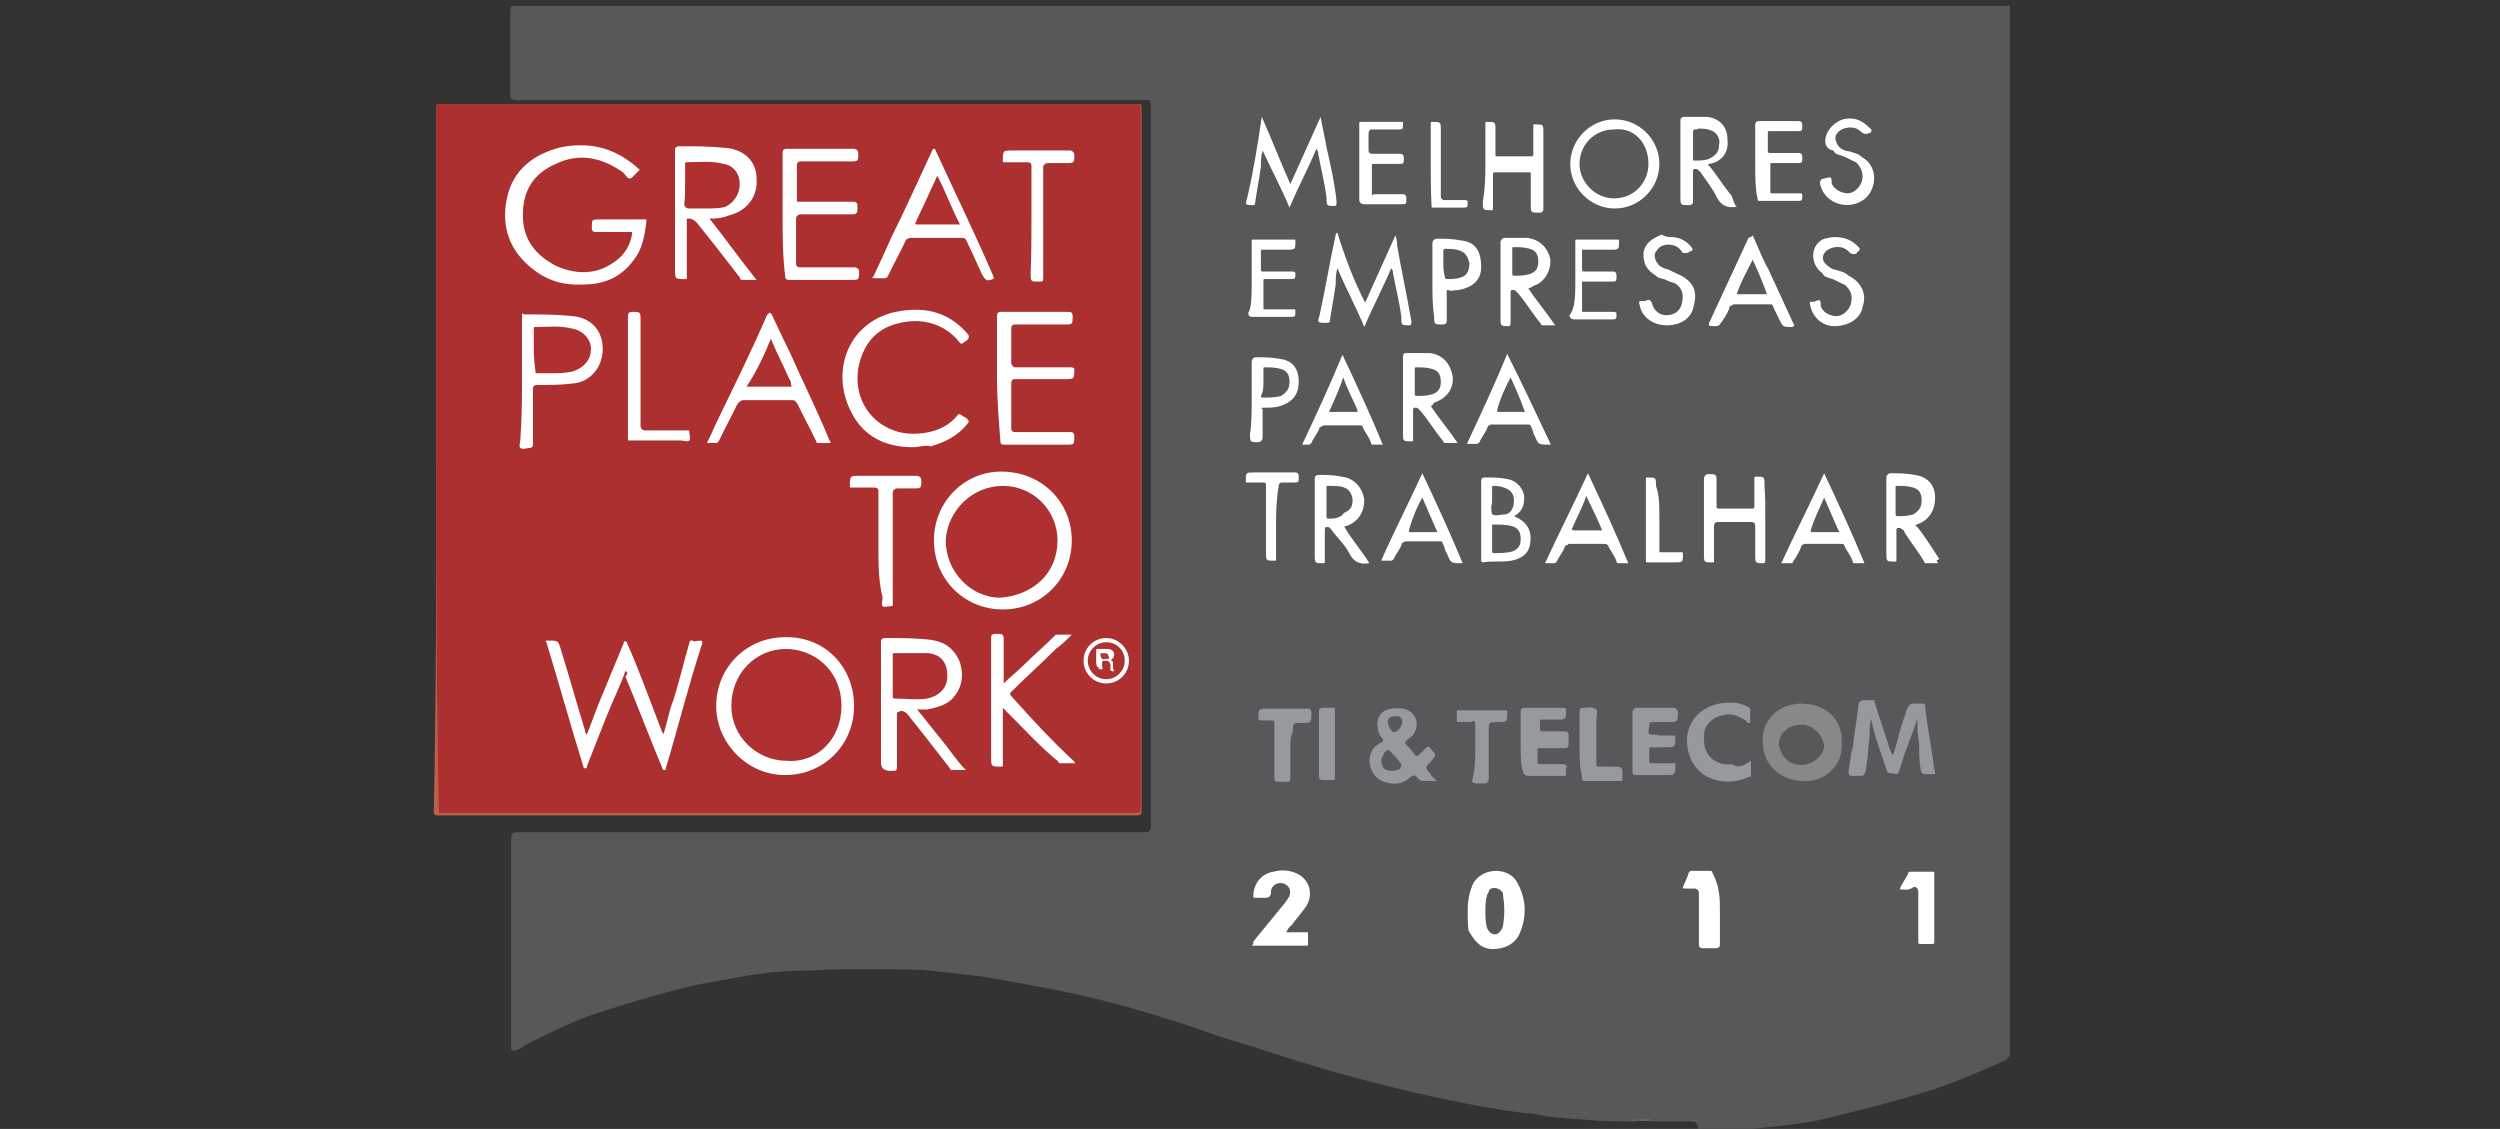
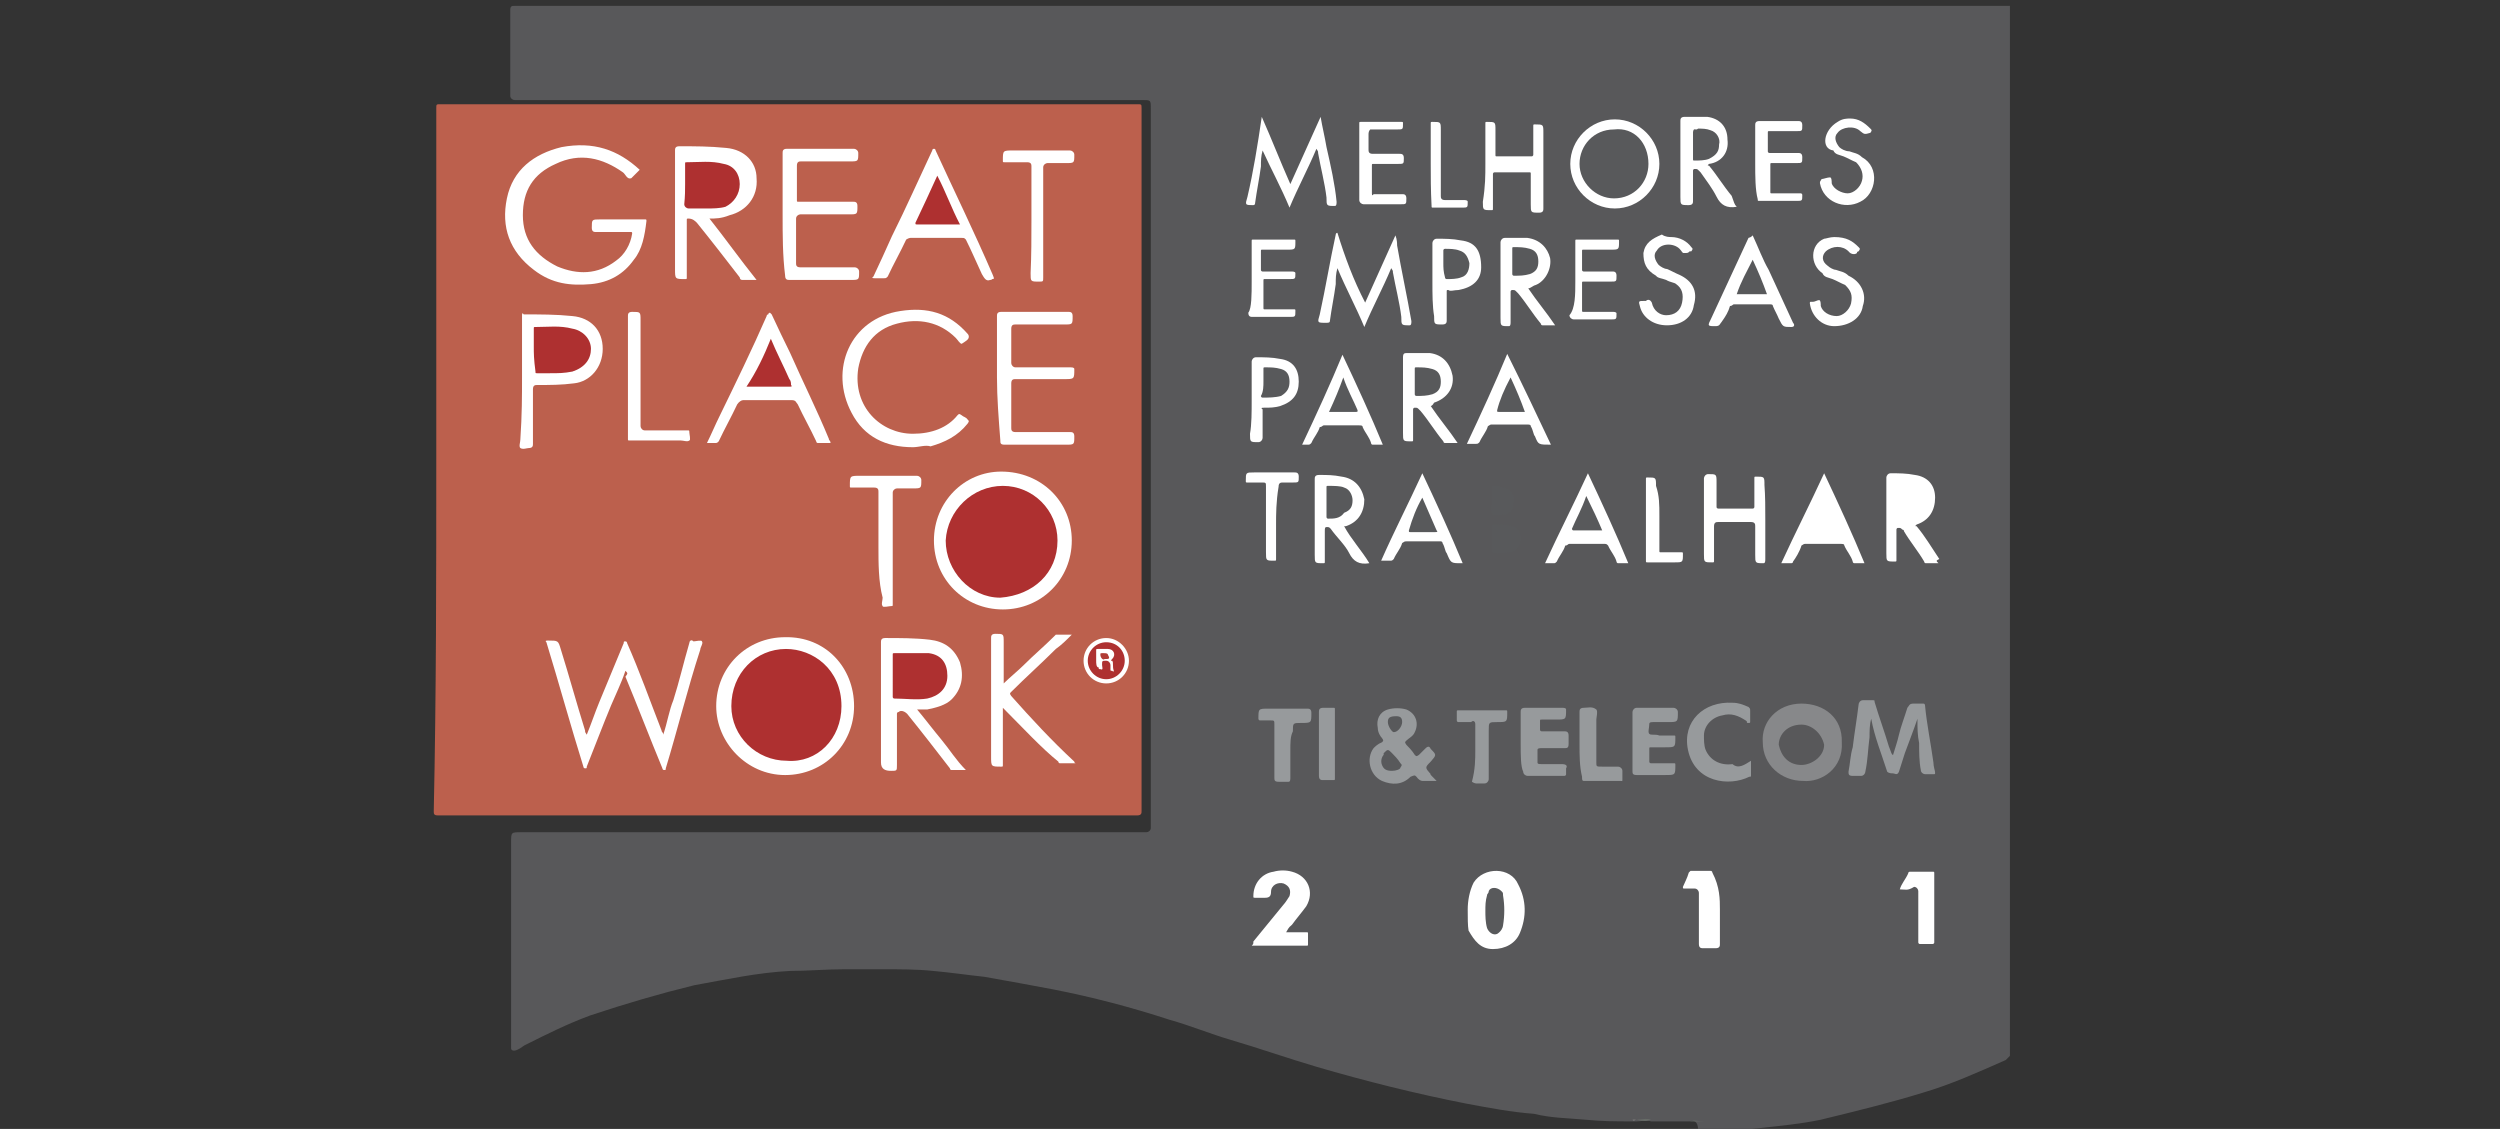
<svg xmlns="http://www.w3.org/2000/svg" version="1.1" baseProfile="tiny" id="Camada_2" x="0px" y="0px" viewBox="0 0 297.4 134.3" xml:space="preserve">
  <rect x="0" y="0" width="297.4" height="134.3" fill="#333333" stroke="none" />
  <g id="Camada_1_3_">
    <g>
      <g>
        <path fill="#58585A" d="M201,133.4c-1.5,0-3.2,0-4.6,0c-0.5-0.2-1.2,0-1.7,0c-0.2,0-0.2,0-0.5,0c-1.9,0-3.6,0-5.6-0.2     c-2.2-0.2-4.1-0.2-6.1-0.7c-2.7-0.2-5.3-0.7-8-1.2c-6.1-1.2-12.1-2.7-17.9-4.4c-3.4-1-6.8-2.2-10.2-3.2c-2.4-0.7-4.8-1.7-7.3-2.4     c-4.6-1.5-9.2-2.7-13.8-3.6c-2.7-0.5-5.3-1-8.2-1.5c-1.9-0.2-3.9-0.5-6.1-0.7c-1.9-0.2-4.1-0.2-6.1-0.2c-1.5,0-2.9,0-4.4,0     c-2.2,0-4.4,0.2-6.5,0.2c-3.9,0.2-7.5,1-11.4,1.7c-4.1,1-8.2,2.2-12.4,3.6c-2.7,1-5.1,2.2-7.5,3.4c-0.5,0.2-0.7,0.5-1.2,0.7     c-0.5,0.2-0.7,0-0.7-0.2s0-0.5,0-0.7c0-8,0-16,0-23.8c0-1.2,0-1.2,1.2-1.2c24.5,0,49.2,0,73.7,0c0.2,0,0.5,0,0.7,0     s0.5-0.2,0.5-0.5c0-0.2,0-0.2,0-0.5c0-28.4,0-56.7,0-85.1c0-1,0-1-1-1c-24.5,0-49.2,0-73.7,0c-0.2,0-0.7,0-1,0     c-0.2,0-0.5-0.2-0.5-0.5c0-0.2,0-0.2,0-0.5c0-3.2,0-6.3,0-9.5c0-0.2,0-0.2,0-0.2c0-0.5,0.2-0.5,0.5-0.5h0.2c59.2,0,118.1,0,177,0     c0.2,0,0.5,0,0.7,0c0,41.7,0,83.4,0,124.9c-0.2,0.2-0.2,0.2-0.5,0.5c-3.4,1.5-6.5,2.9-9.9,3.9c-3.9,1.2-8,2.2-12.1,3.2     c-2.4,0.5-4.6,0.7-7.3,1c-1.5,0.2-2.9,0.2-4.4,0.2c-0.7,0-1.5,0-2.2,0c-0.2,0-0.5,0-0.7,0C202,133.4,201.5,133.2,201,133.4z" />
      </g>
      <g>
        <path fill="#676B67" d="M194.7,133.2c0.5,0,1.2-0.2,1.7,0C195.9,133.4,195.4,133.4,194.7,133.2     C194.7,133.4,194.7,133.4,194.7,133.2z" />
      </g>
      <g>
        <path fill="#666B67" d="M201,133.4c0.5-0.2,1,0,1.7,0l0,0l0,0C202,133.4,201.5,133.4,201,133.4z" />
      </g>
      <g>
        <path fill="#90918F" d="M202.4,133.4L202.4,133.4c0.2,0,0.5,0,0.7,0l0,0C202.9,133.4,202.7,133.4,202.4,133.4z" />
      </g>
      <g>
        <path fill="#989594" d="M194.7,133.2L194.7,133.2c-0.2,0-0.2,0-0.5,0l0,0C194.4,133.4,194.4,133.2,194.7,133.2z" />
      </g>
      <g>
        <path fill="#979A9C" d="M225.2,89.8c0.2-0.7,0.5-1.5,0.7-2.4s0.7-2.2,1-3.2c0.2-0.2,0.2-0.5,0.7-0.5c0.5,0,0.7,0,1.2,0     c0.2,0,0.2,0.2,0.2,0.2c0.2,2.2,0.7,4.6,1,6.8c0,0.5,0.2,1,0.2,1.2c0,0.2,0,0.2-0.2,0.2c-0.2,0-0.7,0-1,0c-0.2,0-0.5-0.2-0.5-0.5     c-0.2-1-0.2-2.2-0.2-3.2c-0.2-1-0.2-1.7-0.2-2.9c-0.5,1.5-1,2.7-1.5,4.1c-0.2,0.7-0.5,1.5-0.7,2.2c-0.2,0.5-0.5,0.2-0.7,0.2     s-0.5,0-0.7-0.2c-0.7-2.2-1.5-4.1-1.9-6.3c-0.2,0.7-0.2,1.5-0.2,2.2c-0.2,1.5-0.2,2.7-0.5,4.1c0,0.2-0.2,0.5-0.5,0.5s-0.7,0-1,0     c-0.5,0-0.5-0.2-0.5-0.5c0.2-1,0.2-1.9,0.5-2.9c0.2-1.7,0.5-3.4,0.7-5.1c0-0.2,0.2-0.5,0.5-0.5c0.5,0,1,0,1.2,0s0.2,0,0.2,0.2     c0.5,1.7,1.2,3.6,1.7,5.3C225,89.5,225,89.8,225.2,89.8C225.2,90,225.2,90,225.2,89.8z" />
      </g>
      <g>
        <path fill="#FFFFFF" d="M162.4,36c1.2-2.7,2.4-5.3,3.6-8c0.2,0.5,0.2,1,0.2,1.2c0.5,2.9,1.2,6.1,1.7,9c0,0.2,0,0.5-0.2,0.5     c-1,0-1,0-1-1c-0.2-1.7-0.7-3.6-1-5.3c0-0.2,0-0.2-0.2-0.5c-1,2.4-2.2,4.6-3.2,7c-1-2.4-2.2-4.6-3.2-7c-0.2,0.7-0.2,1.2-0.2,1.9     c-0.2,1.5-0.5,2.9-0.7,4.4c0,0.2-0.2,0.2-0.5,0.2c-1,0-1,0-0.7-1c0.7-3.2,1.2-6.3,1.9-9.5c0,0,0-0.2,0.2-0.2     C160,30.6,161,33.3,162.4,36z" />
      </g>
      <g>
        <path fill="#FFFFFF" d="M150.1,13.9c1.2,2.7,2.2,5.3,3.4,8c1.2-2.7,2.4-5.3,3.6-8c0.2,1.2,0.5,2.4,0.7,3.6c0.5,2.2,1,4.4,1.2,6.5     c0,0.2,0,0.5-0.2,0.5c-1,0-1,0-1-1c-0.2-1.7-0.7-3.6-1-5.3c0-0.2,0-0.2-0.2-0.5c-1,2.4-2.2,4.6-3.2,7c-1-2.4-2.2-4.6-3.2-6.8l0,0     c-0.2,0.7-0.2,1.2-0.2,1.9c-0.2,1.5-0.5,2.9-0.7,4.4c0,0.2-0.2,0.2-0.2,0.2c-1,0-1,0-0.7-1C149.1,20.4,149.6,17.3,150.1,13.9     C150.1,14.1,150.1,14.1,150.1,13.9z" />
      </g>
      <g>
        <path fill="#FFFFFF" d="M174.6,108.2c0-1,0.2-2.2,0.7-3.2c1.2-1.9,4.4-1.9,5.3,0.2c1,1.9,1,3.9,0.2,5.8c-0.5,1.2-1.7,1.9-3.2,1.9     c-1.5,0-2.2-1-2.9-2.2C174.6,110.1,174.6,109.2,174.6,108.2z" />
      </g>
      <g>
        <path fill="#979A9C" d="M170.9,92.9c-0.7,0-1.2,0-1.7,0c-0.2,0-0.5-0.2-0.7-0.5c-0.2-0.2-0.2-0.2-0.7,0c-1,1-2.2,1-3.4,0.5     c-1.5-0.7-1.9-2.7-1-3.9c0.2-0.2,0.5-0.5,1-0.7c0.2-0.2,0.2-0.2,0-0.5c-0.2-0.2-0.5-0.7-0.5-1.2c-0.2-1,0.2-1.9,1.2-2.2     c0.7-0.2,1.5-0.2,2.2,0c1.2,0.5,1.5,1.7,1,2.7c-0.2,0.5-0.7,0.7-1,1c-0.2,0.2-0.2,0.2,0,0.5c0.2,0.2,0.7,0.7,1,1.2     c0.2,0.2,0.2,0.2,0.5,0c0.2-0.2,0.5-0.5,0.7-0.7c0.2-0.2,0.5-0.5,0.7,0l0,0c0.7,0.7,0.7,0.7,0,1.5c-0.7,0.7-0.7,0.7,0,1.5     C170,92,170.4,92.4,170.9,92.9z" />
      </g>
      <g>
        <path fill="#FFFFFF" d="M197.4,19.5c0,2.9-2.4,5.3-5.3,5.3s-5.3-2.4-5.3-5.3s2.4-5.3,5.3-5.3S197.4,16.6,197.4,19.5z" />
      </g>
      <g>
        <path fill="#FFFFFF" d="M153,110.9c1,0,1.7,0,2.4,0c0.2,0,0.2,0,0.2,0.2c0,0.5,0,1,0,1.2s0,0.2-0.2,0.2c-2.2,0-4.4,0-6.5,0     c0.2-0.2,0.2-0.2,0.2-0.5c1.2-1.5,2.4-2.9,3.6-4.4c0.2-0.2,0.5-0.7,0.7-1c0.2-0.7,0-1.2-0.7-1.5c-0.7-0.2-1.5,0.2-1.5,1     c0,0.5-0.2,0.7-0.7,0.7c-0.2,0-0.7,0-1.2,0c-0.2,0-0.2,0-0.2-0.2c0-1.5,1-2.7,2.4-2.9c0.7-0.2,1.5-0.2,2.2,0     c1.9,0.5,2.7,2.4,1.7,4.1c-0.5,0.7-1.2,1.5-1.7,2.2C153.2,110.4,153.2,110.6,153,110.9z" />
      </g>
      <g>
-         <path fill="#FFFFFF" d="M180.1,61.4c1.7,0.7,2.2,1.9,1.9,3.4c-0.2,1.2-1.2,1.7-2.2,1.9c-1.2,0.2-2.2,0-3.4,0.2     c-0.2,0-0.2-0.2-0.2-0.2c0-1.7,0-3.6,0-5.3c0-1.5,0-2.9,0-4.1c0-0.5,0.2-0.5,0.5-0.5c1,0,1.7,0,2.7,0.2c1,0.2,1.7,1,1.9,1.9     C181.4,60,181.1,60.9,180.1,61.4z" />
-       </g>
+         </g>
      <g>
        <path fill="#FFFFFF" d="M176.7,19.5c0-1.7,0-3.2,0-4.8c0-0.2,0-0.2,0.2-0.2c1,0,1,0,1,1s0,1.9,0,2.9c0,0.2,0,0.2,0.2,0.2     c1.5,0,2.9,0,4.1,0c0.2,0,0.2-0.2,0.2-0.2c0-1.2,0-2.2,0-3.4c0-0.2,0-0.2,0.2-0.2c1,0,1,0,1,1c0,2.9,0,6.1,0,9     c0,0.2,0,0.5-0.5,0.5c-1,0-1,0-1-1c0-1.2,0-2.4,0-3.6c0-0.2,0-0.2-0.2-0.2c-1.5,0-2.9,0-4.1,0c-0.2,0-0.2,0.2-0.2,0.2     c0,1.5,0,2.9,0,4.1c0,0.2,0,0.2-0.2,0.2c-1,0-1,0-1-1C176.7,22.1,176.7,20.9,176.7,19.5z" />
      </g>
      <g>
        <path fill="#FFFFFF" d="M210,61.9c0,1.5,0,3.2,0,4.6c0,0.2,0,0.5-0.2,0.5c-1,0-1,0-1-1c0-1.2,0-2.4,0-3.4c0-0.2,0-0.5-0.5-0.5     c-1.2,0-2.7,0-3.9,0c-0.2,0-0.5,0-0.5,0.5c0,1.5,0,2.7,0,4.1c0,0.2,0,0.2-0.2,0.2c-1,0-1,0-1-1c0-2.9,0-6.1,0-9     c0-0.2,0.2-0.5,0.5-0.5c1,0,1,0,1,1c0,1,0,1.9,0,2.9c0,0.2,0.2,0.2,0.2,0.2c1.5,0,2.9,0,4.1,0c0.2,0,0.2-0.2,0.2-0.2     c0-1.2,0-2.2,0-3.4c0-0.2,0-0.2,0.2-0.2c1,0,1,0,1,1C210,59,210,60.4,210,61.9z" />
      </g>
      <g>
        <path fill="#979A9C" d="M194.2,88.6c0-1.2,0-2.7,0-3.9c0-0.2,0.2-0.5,0.5-0.5c1.5,0,2.9,0,4.4,0c0.2,0,0.5,0.2,0.5,0.5     c0,1.2,0,1.2-1.2,1.2c-0.5,0-1.2,0-1.7,0c-0.2,0-0.5,0-0.5,0.2c0,0.5-0.2,1,0,1.2s0.7,0,1.2,0.2c0.5,0,1,0,1.7,0     c0.2,0,0.2,0,0.2,0.2c0,1.2,0,1.2-1.2,1.2c-0.5,0-1.2,0-1.7,0c-0.2,0-0.2,0-0.2,0.2c0,0.5,0,1,0,1.5c0,0.2,0.2,0.2,0.2,0.2     c1,0,1.7,0,2.7,0c0.2,0,0.2,0,0.2,0.2c0,1.2,0,1.2-1.2,1.2c-1.2,0-2.4,0-3.4,0c-0.5,0-0.5-0.2-0.5-0.5     C194.2,91,194.2,89.8,194.2,88.6z" />
      </g>
      <g>
        <path fill="#979A9C" d="M180.9,88.6c0-1.2,0-2.7,0-3.9c0-0.2,0-0.5,0.5-0.5c1.5,0,2.9,0,4.4,0c0.2,0,0.5,0,0.5,0.2     c0,1.2,0,1.2-1.2,1.2c-0.7,0-1.2,0-1.7,0c-0.2,0-0.2,0-0.2,0.2s0,0.7,0,1c0,0.2,0.2,0.2,0.2,0.2c1,0,1.7,0,2.7,0     c0.2,0,0.5,0,0.5,0.5c0,0.2,0,0.5,0,1c0,0.5-0.2,0.5-0.5,0.5c-1,0-1.7,0-2.7,0c-0.2,0-0.5,0-0.5,0.2c0,0.5,0,1,0,1.5     c0,0.2,0.2,0.2,0.5,0.2c0.7,0,1.7,0,2.4,0c0.5,0,0.7,0.2,0.5,0.5c0,0.2,0,0.5,0,0.7s-0.2,0.2-0.2,0.2c-1.5,0-2.9,0-4.4,0     c-0.2,0-0.5-0.2-0.5-0.5C180.9,91.2,180.9,89.8,180.9,88.6z" />
      </g>
      <g>
        <path fill="#FFFFFF" d="M181.8,34.3c1,1.5,2.2,2.9,3.2,4.4c-0.5,0-1,0-1.5,0c-0.2,0-0.2-0.2-0.2-0.2c-1-1.2-1.7-2.4-2.7-3.6     l-0.2-0.2c-0.2-0.2-0.2-0.2-0.5-0.2c-0.2,0-0.2,0.2-0.2,0.2c0,1.2,0,2.4,0,3.6c0,0.2,0,0.5-0.2,0.5c-1,0-1,0-1-1c0-2.9,0-6.1,0-9     c0-0.2,0.2-0.5,0.5-0.5c1,0,1.7,0,2.7,0c1.5,0.2,2.4,1.2,2.7,2.4c0.2,1.2-0.5,2.7-1.7,3.2C182.3,34,182.1,34.3,181.8,34.3z" />
      </g>
      <g>
        <path fill="#FFFFFF" d="M170.2,48.3c1,1.5,2.2,2.9,3.2,4.4c-0.5,0-1,0-1.5,0c-0.2,0-0.2-0.2-0.2-0.2c-1-1.2-1.7-2.4-2.7-3.6     l-0.2-0.2c-0.2-0.2-0.2-0.2-0.5-0.2c-0.2,0-0.2,0.2-0.2,0.2c0,1.2,0,2.4,0,3.6c0,0.2,0,0.2-0.2,0.2c-1,0-1,0-1-1c0-2.9,0-6.1,0-9     c0-0.5,0.2-0.5,0.5-0.5c1,0,1.7,0,2.7,0c1.5,0.2,2.4,1.2,2.7,2.7c0.2,1.5-0.7,2.7-2.2,3.2C170.4,48.3,170.2,48.3,170.2,48.3z" />
      </g>
      <g>
        <path fill="#FFFFFF" d="M162.9,67L162.9,67c-1.2,0.2-1.9-0.2-2.4-1.2c-0.5-1-1.5-1.9-2.2-2.9c-0.2-0.2-0.2-0.2-0.5-0.2     c-0.2,0-0.2,0.2-0.2,0.5c0,1.2,0,2.4,0,3.6c0,0.2,0,0.2-0.2,0.2c-1,0-1,0-1-1c0-2.9,0-6.1,0-9c0-0.2,0-0.5,0.5-0.5     c1,0,1.7,0,2.7,0.2c1.5,0.2,2.4,1.2,2.7,2.7c0,1.5-0.7,2.7-2.2,3.2c0,0,0,0-0.2,0C160.7,64.1,162,65.5,162.9,67z" />
      </g>
      <g>
        <path fill="#FFFFFF" d="M206.6,24.6C206.3,24.6,206.3,24.6,206.6,24.6c-1.2,0.2-1.9-0.2-2.4-1.2c-0.5-1-1.2-1.9-1.9-2.9l-0.2-0.2     c-0.2-0.2-0.2-0.2-0.5-0.2c-0.2,0-0.2,0.2-0.2,0.2c0,1.2,0,2.4,0,3.6c0,0.2,0,0.5-0.5,0.5c-1,0-1,0-1-1c0-2.9,0-6.1,0-9     c0-0.2,0-0.5,0.5-0.5c1,0,1.7,0,2.7,0c1.5,0.2,2.4,1.2,2.4,2.7c0.2,1.5-0.7,2.7-2.2,2.9c-0.2,0.2-0.2,0.2,0,0.2     c1,1.2,1.7,2.4,2.7,3.6C206.3,24.1,206.3,24.3,206.6,24.6z" />
      </g>
      <g>
        <path fill="#FFFFFF" d="M230.6,67c-0.5,0-1,0-1.5,0c-0.2,0-0.2-0.2-0.2-0.2c-0.7-1.2-1.7-2.4-2.4-3.6c0-0.2-0.2-0.2-0.2-0.2     c-0.2-0.2-0.2-0.2-0.5-0.2c-0.2,0-0.2,0.2-0.2,0.2c0,1.2,0,2.4,0,3.6c0,0.2,0,0.2-0.2,0.2c-1,0-1,0-1-1c0-2.9,0-6.1,0-9     c0-0.2,0.2-0.5,0.5-0.5c1,0,1.9,0,2.9,0.2c1.5,0.2,2.4,1.2,2.4,2.7c0,1.5-0.7,2.7-2.2,3.2c-0.2,0.2-0.2,0.2,0,0.2     c1,1.2,1.7,2.4,2.7,3.9C230.3,66.7,230.3,66.7,230.6,67z" />
      </g>
      <g>
        <path fill="#979A9C" d="M208.3,90.5c0,0.7,0,1.2,0,1.7c0,0.2,0,0.2-0.2,0.2c-2.4,1.2-6.5,0.7-7.3-3.2c-0.7-3.4,1.9-5.8,5.3-5.6     c0.7,0,1.2,0.2,1.9,0.5c0.2,0.2,0.2,0.2,0.2,0.5c0,0.2,0,0.7,0,1.2c0,0.2,0,0.2-0.2,0.2c-0.2,0-0.2,0-0.2-0.2     c-1-0.7-1.9-1-2.9-0.7c-1.2,0.2-2.2,1.2-2.2,2.4c0,0.5,0,1.2,0.2,1.7c0.5,1.2,1.7,1.9,3.2,1.7C206.8,91.5,207.5,91,208.3,90.5z" />
      </g>
      <g>
        <path fill="#FFFFFF" d="M169.2,56.3c1.7,3.6,3.4,7.3,4.8,10.7c0,0,0,0-0.2,0c-1.2,0-1.2,0-1.7-1.2c-0.2-0.2-0.2-0.7-0.5-1.2     c0-0.2-0.2-0.2-0.2-0.2c-1.5,0-2.7,0-4.1,0c-0.2,0-0.2,0-0.5,0.2c-0.2,0.7-0.7,1.2-1,1.9c-0.2,0.2-0.2,0.2-0.5,0.2     c-0.2,0-0.7,0-1,0C165.8,63.3,167.5,60,169.2,56.3z" />
      </g>
      <g>
        <path fill="#FFFFFF" d="M188.9,56.3c1.7,3.6,3.4,7.3,4.8,10.7c-0.5,0-1,0-1.2,0c-0.2,0-0.2-0.2-0.2-0.2c-0.2-0.7-0.7-1.2-1-1.9     c-0.2-0.2-0.2-0.2-0.5-0.2c-1.5,0-2.7,0-4.1,0c-0.2,0-0.2,0.2-0.5,0.2c-0.2,0.7-0.7,1.2-1,1.9C185,67,185,67,184.8,67     c-0.2,0-0.7,0-1,0C185.5,63.3,187.2,60,188.9,56.3z" />
      </g>
      <g>
        <path fill="#FFFFFF" d="M217,56.3c1.7,3.6,3.4,7.3,4.8,10.7c-0.5,0-1,0-1.2,0s-0.2-0.2-0.2-0.2c-0.2-0.7-0.7-1.2-1-1.9     c0-0.2-0.2-0.2-0.5-0.2c-1.5,0-2.7,0-4.1,0c-0.2,0-0.2,0-0.5,0.2c-0.2,0.7-0.7,1.5-1,1.9c0,0.2-0.2,0.2-0.2,0.2     c-0.2,0-0.7,0-1.2,0C213.6,63.3,215.3,60,217,56.3z" />
      </g>
      <g>
        <path fill="#FFFFFF" d="M208.5,28c0.7,1.5,1.2,2.9,1.9,4.1c1,2.2,1.9,4.1,2.9,6.3c0.2,0.2,0.2,0.5-0.2,0.5c-1,0-1,0-1.5-1     c-0.2-0.5-0.5-1-0.7-1.5c0-0.2-0.2-0.2-0.5-0.2c-1.5,0-2.7,0-4.1,0c-0.2,0-0.2,0.2-0.5,0.2c-0.2,0.7-0.5,1.2-1,1.9     c-0.2,0.2-0.2,0.5-0.7,0.5c-1,0-1,0-0.5-1c1.5-3.2,2.9-6.3,4.4-9.5C208.3,28.2,208.3,28.2,208.5,28z" />
      </g>
      <g>
        <path fill="#FFFFFF" d="M184.5,52.9L184.5,52.9c-1.5,0-1.5,0-1.9-1c-0.2-0.2-0.2-0.7-0.5-1.2c0-0.2-0.2-0.2-0.5-0.2     c-1.5,0-2.7,0-4.1,0c-0.2,0-0.2,0-0.5,0.2c-0.2,0.7-0.7,1.2-1,1.9c-0.2,0.2-0.2,0.2-0.5,0.2c-0.2,0-0.7,0-1,0     c1.7-3.6,3.4-7.3,4.8-10.7C181.1,45.7,182.8,49.3,184.5,52.9z" />
      </g>
      <g>
        <path fill="#FFFFFF" d="M154.9,52.9c1.7-3.6,3.4-7.3,4.8-10.7c1.7,3.6,3.4,7.3,4.8,10.7c-0.5,0-0.7,0-1.2,0     c-0.2,0-0.2-0.2-0.2-0.2c-0.2-0.7-0.7-1.2-1-1.9c0-0.2-0.2-0.2-0.5-0.2c-1.5,0-2.7,0-4.1,0c-0.2,0-0.2,0.2-0.5,0.2     c-0.2,0.7-0.7,1.2-1,1.9c-0.2,0.2-0.2,0.2-0.5,0.2C155.7,52.9,155.4,52.9,154.9,52.9z" />
      </g>
      <g>
        <path fill="#FFFFFF" d="M187.4,33.5c0-1.7,0-3.2,0-4.8c0-0.2,0-0.2,0.2-0.2c1.7,0,3.2,0,4.8,0c0.2,0,0.2,0,0.2,0.2c0,1,0,1-1,1     s-1.9,0-3.2,0c-0.2,0-0.2,0-0.2,0.2c0,0.7,0,1.5,0,2.2c0,0.2,0.2,0.2,0.2,0.2c1.2,0,2.2,0,3.4,0c0.2,0,0.5,0,0.5,0.5     c0,0.7,0,0.7-0.7,0.7c-1,0-1.9,0-3.2,0c-0.2,0-0.2,0-0.2,0.2c0,1,0,2.2,0,3.2c0,0.2,0,0.2,0.2,0.2c1.2,0,2.4,0,3.4,0     c0.2,0,0.5,0,0.5,0.2c0,0.7,0,0.7-0.7,0.7c-1.5,0-2.9,0-4.4,0c-0.2,0-0.5-0.2-0.5-0.5C187.4,36.7,187.4,35,187.4,33.5z" />
      </g>
      <g>
        <path fill="#FFFFFF" d="M161.7,19.5c0-1.7,0-3.2,0-4.8c0-0.2,0-0.2,0.2-0.2c1.7,0,3.2,0,4.8,0c0.2,0,0.2,0,0.2,0.2     c0,0.7,0,0.7-0.7,0.7c-1,0-1.9,0-3.2,0c0,0-0.2,0.2-0.2,0.5c0,0.7,0,1.2,0,1.9c0,0.2,0,0.5,0.5,0.5c1,0,2.2,0,3.2,0     c0.2,0,0.5,0,0.5,0.5c0,0.7,0,0.7-0.7,0.7c-1,0-1.9,0-2.9,0c-0.2,0-0.2,0-0.2,0.2c0,1,0,2.2,0,3.2c0,0.2,0,0.5,0.2,0.2     c1.2,0,2.2,0,3.4,0c0.2,0,0.5,0,0.5,0.5c0,0.7,0,0.7-0.7,0.7c-1.5,0-2.9,0-4.4,0c-0.2,0-0.5-0.2-0.5-0.5     C161.7,22.6,161.7,20.9,161.7,19.5z" />
      </g>
      <g>
        <path fill="#FFFFFF" d="M208.8,19.5c0-1.5,0-3.2,0-4.6c0-0.2,0-0.5,0.5-0.5c1.5,0,3.2,0,4.6,0c0.2,0,0.5,0,0.5,0.5     c0,0.7,0,0.7-0.7,0.7c-1,0-2.2,0-3.2,0c-0.2,0-0.2,0-0.2,0.2c0,0.7,0,1.5,0,2.2c0,0.2,0.2,0.2,0.2,0.2c1.2,0,2.2,0,3.4,0     c0.2,0,0.5,0,0.5,0.5c0,0.7,0,0.7-0.7,0.7c-1,0-1.9,0-2.9,0c-0.2,0-0.2,0-0.2,0.2c0,1,0,2.2,0,3.2c0,0.2,0,0.2,0.2,0.2     c1.2,0,2.4,0,3.4,0c0.2,0,0.2,0.2,0.2,0.2c0,0.7,0,0.7-0.7,0.7c-1.5,0-2.9,0-4.4,0c-0.2,0-0.2,0-0.2-0.2     C208.8,22.6,208.8,20.9,208.8,19.5z" />
      </g>
      <g>
        <path fill="#FFFFFF" d="M148.9,33.5c0-1.7,0-3.2,0-4.8c0-0.2,0-0.2,0.2-0.2c1.7,0,3.2,0,4.8,0c0.2,0,0.2,0,0.2,0.2c0,1,0,1-1,1     s-1.9,0-2.9,0c-0.2,0-0.2,0-0.2,0.2c0,0.7,0,1.5,0,2.2c0,0.2,0.2,0.2,0.2,0.2c1.2,0,2.2,0,3.4,0c0.2,0,0.5,0,0.5,0.2     c0,0.7,0,0.7-0.7,0.7c-1,0-1.9,0-2.9,0c-0.2,0-0.2,0-0.2,0.2c0,1,0,2.2,0,3.2c0,0.2,0,0.2,0.2,0.2c1.2,0,2.4,0,3.4,0     c0.2,0,0.2,0,0.2,0.2c0,0.7,0,0.7-0.7,0.7c-1.5,0-2.9,0-4.4,0c-0.2,0-0.5,0-0.5-0.5C148.9,36.7,148.9,35,148.9,33.5z" />
      </g>
      <g>
        <path fill="#FFFFFF" d="M218.2,28.2c1.5,0,2.2,0.5,2.9,1.2c0.2,0.2,0.2,0.2,0,0.5c0,0-0.2,0-0.2,0.2c-0.2,0.2-0.7,0.2-1-0.2     c-0.7-0.7-1.9-0.7-2.7,0c-0.5,0.5-0.5,1.2,0.2,1.7c0.2,0.2,0.7,0.5,1,0.5c0.5,0.2,1,0.2,1.5,0.7c1.5,0.7,2.2,2.2,1.7,3.6     c-0.2,1.5-1.7,2.4-3.4,2.4c-1.5,0-2.7-1.2-2.9-2.7c0-0.2,0-0.2,0.2-0.2h0.2c0.2,0,0.5-0.2,0.7-0.2c0.2,0,0.2,0.5,0.2,0.7     c0.2,0.7,1,1.2,1.9,1.2c0.7,0,1.5-0.7,1.7-1.5c0.2-1,0-1.5-0.7-2.2c-0.5-0.2-1-0.5-1.5-0.7c-0.5-0.2-1-0.2-1.2-0.7     c-1.5-1-1.5-3.4,0.2-4.1C217.2,28.4,217.7,28.2,218.2,28.2z" />
      </g>
      <g>
        <path fill="#FFFFFF" d="M198.8,28.2c1,0,1.9,0.5,2.4,1.2c0.2,0.2,0.2,0.2,0,0.5c0,0,0,0-0.2,0c-0.2,0.2-0.2,0.2-0.7,0.2     c-0.2,0-0.2-0.2-0.5-0.5c-0.7-0.7-2.2-0.7-2.7,0.2c-0.5,0.5-0.2,1.2,0.2,1.7c0.2,0.2,0.7,0.5,1,0.5c0.5,0.2,1,0.5,1.5,0.7     c1.5,0.7,2.2,1.9,1.7,3.6c-0.2,1.5-1.5,2.4-3.2,2.4s-2.9-1-3.2-2.2c-0.2-0.7-0.2-0.7,0.5-0.7h0.2c0.2-0.2,0.5-0.2,0.7,0.2     c0.2,1,1,1.5,1.7,1.5c1,0,1.7-0.5,1.9-1.5c0.2-1,0-1.7-0.7-2.2c-0.2-0.2-0.7-0.2-1.2-0.5c-0.5-0.2-1-0.2-1.2-0.5     c-1.2-0.7-1.5-1.5-1.5-2.7c0.2-1.2,1-1.7,2.2-2.2C198.1,28.2,198.6,28.2,198.8,28.2z" />
      </g>
      <g>
        <path fill="#FFFFFF" d="M220.1,14.1c1,0,1.7,0.5,2.4,1.2c0.2,0.2,0.2,0.2,0,0.5l0,0c-0.7,0.2-0.7,0.2-1.2-0.2     c-0.7-0.7-2.2-0.5-2.7,0.2c-0.5,0.5-0.2,1.2,0.2,1.7c0.2,0.2,0.7,0.5,1.2,0.5c0.5,0.2,1,0.2,1.5,0.7c2.2,1.2,1.7,4.4-0.2,5.3     c-1.9,1-4.4,0-4.8-2.2c0-0.2,0-0.2,0.2-0.5c0.2,0,0.7-0.2,1-0.2c0.2,0,0.2,0.5,0.2,0.7c0.2,0.7,1.2,1.2,1.9,1.2s1.5-0.7,1.7-1.5     c0.2-0.7,0-1.5-0.7-2.2c-0.5-0.2-1-0.5-1.5-0.7c-0.5-0.2-1-0.2-1.2-0.7c-1.5-0.2-1.2-2.4,0.5-3.4     C219.2,14.1,219.7,14.1,220.1,14.1z" />
      </g>
      <g>
        <path fill="#FFFFFF" d="M170.4,33.5c0-1.5,0-3.2,0-4.6c0-0.2,0.2-0.5,0.5-0.5c1,0,1.9,0,2.9,0.2c1.7,0.2,2.4,1.2,2.4,3.2     c0,1.5-1,2.4-2.7,2.7c-0.5,0-1,0.2-1.2,0c-0.2,0-0.2,0-0.2,0.2c0,1.2,0,2.4,0,3.4c0,0.2,0,0.5-0.5,0.5c-1,0-1,0-1-1     C170.4,36.4,170.4,35,170.4,33.5z" />
      </g>
      <g>
        <path fill="#FFFFFF" d="M148.9,47.6c0-1.5,0-3.2,0-4.6c0-0.2,0.2-0.5,0.5-0.5c1,0,1.9,0,2.9,0.2c1.5,0.2,2.2,1.2,2.2,2.7     s-0.7,2.4-2.2,2.9c-0.7,0.2-1.2,0.2-1.9,0.2c-0.2,0-0.5,0-0.2,0.2c0,1.2,0,2.4,0,3.4c0,0.2-0.2,0.5-0.5,0.5c-1,0-1,0-1-1     C148.9,50.5,148.9,49,148.9,47.6z" />
      </g>
      <g>
        <path fill="#979A9C" d="M175.5,89.3c0-1,0-2.2,0-3.2c0-0.2-0.2-0.5-0.5-0.2c-0.5,0-1,0-1.5,0c-0.2,0-0.2-0.2-0.2-0.2     c0-0.2,0-0.5,0-1c0-0.2,0-0.2,0.2-0.2c1.9,0,3.6,0,5.6,0c0.2,0,0.2,0,0.2,0.2c0,1.2,0,1.2-1.2,1.2c-1,0-1,0-1,1     c0,1.9,0,3.9,0,5.8c0,0.2-0.2,0.5-0.5,0.5c-0.2,0-0.7,0-1,0c-0.2,0-0.5-0.2-0.5-0.2C175.5,91.5,175.5,90.3,175.5,89.3z" />
      </g>
      <g>
        <path fill="#979A9C" d="M153.5,89.3c0,1,0,2.2,0,3.2c0,0.2,0,0.5-0.2,0.5c-0.2,0-0.7,0-1.2,0s-0.5-0.2-0.5-0.5c0-2.2,0-4.1,0-6.3     c0-0.5,0-0.5-0.5-0.5c-0.2,0-0.7,0-1.2,0c-0.2,0-0.2-0.2-0.2-0.2c0-1.2,0-1.2,1.2-1.2c1.5,0,3.2,0,4.6,0c0.2,0,0.5,0,0.5,0.5     c0,1.2,0,1.2-1.2,1.2c-1,0-1,0-1,1C153.5,87.6,153.5,88.3,153.5,89.3z" />
      </g>
      <g>
        <path fill="#FFFFFF" d="M204.6,108.2c0,1.5,0,2.7,0,4.1c0,0.2,0,0.5-0.5,0.5c-0.5,0-1,0-1.5,0c-0.2,0-0.5,0-0.5-0.5     c0-1.9,0-3.9,0-6.1c0-0.2-0.2-0.5-0.5-0.5c-0.2,0-0.7,0-1.2,0c-0.2,0-0.2,0-0.2-0.2c0.2-0.5,0.5-1,0.7-1.7     c0.2-0.2,0.2-0.2,0.2-0.2c0.7,0,1.7,0,2.4,0c0.2,0,0.2,0.2,0.2,0.2C204.6,105.5,204.6,107,204.6,108.2z" />
      </g>
      <g>
        <path fill="#FFFFFF" d="M226,105.8c0.2-0.7,0.7-1.2,1-1.9c0-0.2,0.2-0.2,0.2-0.2c1,0,1.7,0,2.7,0c0.2,0,0.2,0,0.2,0.2     c0,2.7,0,5.6,0,8.2c0,0.2-0.2,0.2-0.2,0.2c-0.5,0-1,0-1.5,0c-0.2,0-0.2-0.2-0.2-0.2c0-1.9,0-4.1,0-6.1c0-0.2-0.2-0.5-0.5-0.5     C226.9,106,226.7,105.8,226,105.8z" />
      </g>
      <g>
        <path fill="#979A9C" d="M187.9,88.6c0-1.2,0-2.7,0-3.9c0-0.2,0-0.5,0.5-0.5c0.5,0,1-0.2,1.5,0.2c0.2,0.2,0,1,0,1.2     c0,1.7,0,3.4,0,5.1c0,0.5,0,0.5,0.7,0.5s1.2,0,1.9,0c0.2,0,0.5,0.2,0.5,0.5c0,0.2,0,0.7,0,1s0,0.2-0.2,0.2c-1.5,0-2.9,0-4.4,0     c-0.2,0-0.2-0.2-0.2-0.5C187.9,91.2,187.9,89.8,187.9,88.6z" />
      </g>
      <g>
        <path fill="#FFFFFF" d="M151.8,62.4c0,1.5,0,2.9,0,4.1c0,0.2,0,0.2-0.2,0.2c-1,0-1,0-1-1c0-2.7,0-5.1,0-7.8c0-0.5,0-0.5-0.5-0.5     c-0.5,0-1.2,0-1.7,0c-0.2,0-0.2,0-0.2-0.2c0-1,0-1,1-1c1.7,0,3.2,0,4.8,0c0.2,0,0.5,0,0.5,0.5c0,0.7,0,0.7-0.7,0.7     c-0.5,0-0.7,0-1.2,0c-0.2,0-0.5,0-0.5,0.5C151.8,59.7,151.8,61.2,151.8,62.4z" />
      </g>
      <g>
        <path fill="#FFFFFF" d="M197.4,61.4c0,1.5,0,2.9,0,4.1c0,0.2,0,0.2,0.2,0.2c0.7,0,1.7,0,2.4,0c0.2,0,0.2,0,0.2,0.2c0,1,0,1-1,1     c-1,0-2.2,0-3.2,0c-0.2,0-0.2,0-0.2-0.2c0-3.2,0-6.3,0-9.7c0-0.2,0-0.2,0.2-0.2c1,0,1,0,1,1C197.4,59,197.4,60,197.4,61.4z" />
      </g>
      <g>
        <path fill="#FFFFFF" d="M170.2,19.5c0-1.7,0-3.2,0-4.8c0-0.2,0-0.2,0.2-0.2c1,0,1,0,1,1c0,2.7,0,5.1,0,7.8c0,0.2,0,0.5,0.5,0.5     c0.7,0,1.5,0,2.2,0c0.2,0,0.5,0,0.5,0.2c0,0.7,0,0.7-0.7,0.7c-1.2,0-2.2,0-3.4,0c-0.2,0-0.2,0-0.2-0.2     C170.2,22.6,170.2,20.9,170.2,19.5z" />
      </g>
      <g>
        <path fill="#979A9C" d="M156.9,88.6c0-1.2,0-2.7,0-3.9c0-0.2,0-0.5,0.5-0.5c0.2,0,0.7,0,1.2,0c0.2,0,0.2,0,0.2,0.2     c0,2.7,0,5.3,0,8.2c0,0.2,0,0.2-0.2,0.2s-0.7,0-1.2,0c-0.2,0-0.5,0-0.5-0.5C156.9,91,156.9,89.8,156.9,88.6z" />
      </g>
      <g>
        <path fill="#737476" d="M225.2,89.8C225.2,90,225.2,90,225.2,89.8C225,90,225,90,225.2,89.8L225.2,89.8z" />
      </g>
      <g>
        <path fill="#BC604D" d="M51.9,54.6c0-13.8,0-27.9,0-41.7c0-0.5,0-0.5,0.5-0.5c27.6,0,55.3,0,82.9,0c0.5,0,0.5,0,0.5,0.5     c0,27.9,0,55.8,0,83.6c0,0.2,0,0.5-0.5,0.5c-27.6,0-55.5,0-83.2,0c-0.5,0-0.5-0.2-0.5-0.5C51.9,82.5,51.9,68.7,51.9,54.6z" />
      </g>
      <g>
        <path fill="#58595B" d="M176.7,108.4c0-0.7,0-1.2,0.2-1.9c0-0.2,0.2-0.2,0.2-0.5c0.2-0.5,1-0.5,1.5,0c0.2,0.2,0.2,0.2,0.2,0.5     c0.2,1.2,0.2,2.4,0,3.6c0,0.2-0.2,0.7-0.7,1c-0.5,0.2-1-0.2-1.2-0.7C176.7,109.7,176.7,108.9,176.7,108.4z" />
      </g>
      <g>
        <path fill="#58595B" d="M165.6,91.7c-0.7,0-1-0.2-1.2-0.7c-0.2-0.5,0-1,0.2-1.2c0,0,0,0,0-0.2c0.5-0.5,0.5-0.5,1,0     c0.2,0.2,0.7,0.7,1,1.2c0.2,0.2,0.2,0.2,0,0.5C166.6,91.5,166.1,91.7,165.6,91.7z" />
      </g>
      <g>
        <path fill="#58595B" d="M165.1,85.9c0-0.5,0.2-0.7,1-0.7c0.5,0,0.7,0.2,0.7,0.7c0,0.5-0.5,1.2-1,1.2     C165.6,87.1,165.1,86.4,165.1,85.9z" />
      </g>
      <g>
        <path fill="#58595B" d="M196.1,19.5c0,2.2-1.7,4.1-4.1,4.1c-2.2,0-4.1-1.9-4.1-4.1c0-2.2,1.7-4.1,4.1-4.1     C194.4,15.1,196.1,17,196.1,19.5z" />
      </g>
      <g>
        <path fill="#58595B" d="M177.5,64.1c0-0.5,0-1,0-1.5c0-0.2,0-0.2,0.2-0.2c0.7,0,1.5,0,2.2,0.2c0.7,0.2,1,0.7,1,1.5     c0,0.7-0.2,1.2-1,1.5c-0.7,0.2-1.5,0.2-2.2,0.2c-0.2,0-0.2-0.2-0.2-0.2C177.5,65,177.5,64.6,177.5,64.1z" />
      </g>
      <g>
        <path fill="#58595B" d="M177.5,59.5c0-0.5,0-1,0-1.5c0-0.2,0-0.2,0.2-0.2c0.2,0,0.7,0,1.2,0.2c0.7,0.2,1.2,0.7,1.2,1.5     c0,0.7-0.2,1.5-1,1.7c0,0,0,0-0.2,0c-1.5,0.2-1.5,0.2-1.5-1C177.5,60,177.5,59.7,177.5,59.5z" />
      </g>
      <g>
        <path fill="#58595B" d="M179.9,31.3c0-0.5,0-1,0-1.7c0-0.2,0-0.2,0.2-0.2c0.7,0,1.2,0,1.9,0.2s1,0.7,1,1.5c0,0.7-0.2,1.2-1,1.5     c-0.7,0.2-1.2,0.2-1.9,0.2c-0.2,0-0.2-0.2-0.2-0.2C179.9,32.3,179.9,31.8,179.9,31.3z" />
      </g>
      <g>
        <path fill="#58595B" d="M168.3,45.4c0-0.5,0-1,0-1.5c0-0.2,0-0.2,0.2-0.2c0.7,0,1.2,0,1.9,0.2c0.7,0.2,1,0.7,1,1.5     c0,0.7-0.2,1.2-1,1.5c-0.7,0.2-1.2,0.2-1.9,0.2c-0.2,0-0.2-0.2-0.2-0.2C168.3,46.6,168.3,46.1,168.3,45.4z" />
      </g>
      <g>
        <path fill="#58595B" d="M157.8,59.7c0-0.5,0-1,0-1.7c0-0.2,0-0.2,0.2-0.2c0.7,0,1.5,0,1.9,0.2c0.7,0.2,1,1,1,1.5     c0,0.7-0.2,1.2-1,1.5c-0.5,0.7-1.2,0.7-1.9,0.7c-0.2,0-0.2-0.2-0.2-0.2C157.8,60.7,157.8,60.2,157.8,59.7z" />
      </g>
      <g>
        <path fill="#58595B" d="M202,15.3c0.5,0,1,0,1.5,0.2c0.7,0.2,1.2,1,1,1.7c0,0.7-0.2,1.2-1.2,1.7c-0.5,0.2-1.2,0.2-1.7,0.2     c-0.2,0-0.2,0-0.2-0.2c0-1,0-2.2,0-3.2C201.5,15.1,201.7,15.6,202,15.3z" />
      </g>
      <g>
-         <path fill="#58595B" d="M225.5,59.7c0-0.5,0-1,0-1.7c0-0.2,0-0.2,0.2-0.2c0.7,0,1.2,0,1.9,0.2c0.7,0.2,1,0.7,1,1.5     c0,0.7-0.2,1.2-1,1.7c-0.7,0.2-1.2,0.2-1.9,0.2c-0.2,0-0.2-0.2-0.2-0.2C225.5,60.7,225.5,60.2,225.5,59.7z" />
-       </g>
+         </g>
      <g>
        <path fill="#58595B" d="M169.2,59.2c0.5,1.2,1.2,2.7,1.7,3.9c0.2,0.2,0,0.2-0.2,0.2c-1,0-1.9,0-2.9,0c-0.2,0-0.2,0-0.2-0.2     C168,61.7,168.5,60.4,169.2,59.2z" />
      </g>
      <g>
        <path fill="#58595B" d="M190.6,63.1c-1.2,0-2.2,0-3.4,0c-0.2,0-0.2-0.2-0.2-0.2c0.5-1.2,1.2-2.4,1.7-3.9     C189.4,60.4,190.1,61.9,190.6,63.1z" />
      </g>
      <g>
-         <path fill="#58595B" d="M217,59.2c0.5,1.2,1.2,2.7,1.7,3.9c0.2,0.2,0.2,0.2-0.2,0.2c-1,0-1.9,0-2.9,0c-0.2,0-0.2,0-0.2-0.2     C215.8,61.7,216.5,60.4,217,59.2z" />
-       </g>
+         </g>
      <g>
        <path fill="#58595B" d="M208.5,30.9c0.7,1.5,1.2,2.7,1.7,4.1c-1.2,0-2.4,0-3.6,0C207.1,33.5,207.8,32.3,208.5,30.9z" />
      </g>
      <g>
        <path fill="#58595B" d="M179.7,44.9c0.7,1.5,1.2,2.7,1.7,4.1c-0.7,0-1.2,0-1.9,0c-0.5,0-1,0-1.2,0c-0.2,0-0.2,0-0.2-0.2     C178.4,47.6,178.9,46.4,179.7,44.9z" />
      </g>
      <g>
        <path fill="#58595B" d="M158.1,49c0.7-1.5,1.2-2.7,1.7-4.1c0.5,1.5,1.2,2.7,1.7,3.9c0,0.2,0,0.2-0.2,0.2     C160.3,49,159.3,49,158.1,49z" />
      </g>
      <g>
        <path fill="#58595B" d="M171.7,31.3c0-0.5,0-1,0-1.5c0-0.2,0.2-0.2,0.2-0.2c0.5,0,1.2,0,1.7,0.2c0.7,0.2,1,0.7,1.2,1.5     c0,0.7-0.2,1.5-1,1.7c-0.5,0.2-1.2,0.2-1.7,0.2c-0.2,0-0.2-0.2-0.2-0.2C171.7,32.3,171.7,31.8,171.7,31.3z" />
      </g>
      <g>
        <path fill="#58595B" d="M150.3,45.4c0-0.5,0-1,0-1.5c0-0.2,0-0.2,0.2-0.2c0.7,0,1.2,0,1.9,0.2c0.7,0.2,1,0.7,1,1.5     c0,0.7-0.2,1.2-1,1.7c-0.7,0.2-1.5,0.2-2.2,0.2c-0.2,0-0.2-0.2-0.2-0.2C150.3,46.6,150.3,45.9,150.3,45.4z" />
      </g>
      <g>
-         <path fill="#AD3030" d="M51.9,54.6c0-13.8,0-27.6,0-41.5c0-0.7,0-0.7,0.7-0.7c27.6,0,55,0,82.4,0c0.7,0,0.7,0,0.7,0.7     c0,27.6,0,55.3,0,82.9c0,0.7,0,0.7-0.7,0.7c-27.6,0-55,0-82.4,0c-0.2,0-0.2,0-0.2,0c-0.2,0-0.2,0-0.2-0.2c0-0.2,0-0.2,0-0.5     C51.9,82.3,51.9,68.4,51.9,54.6z" />
-       </g>
+         </g>
      <g>
        <path fill="#FFFFFF" d="M74.4,79.8c-0.5,1.5-1.2,2.9-1.7,4.1c-1,2.4-1.9,4.8-2.9,7.3c0,0.2,0,0.2-0.2,0.2c-0.2,0-0.2-0.2-0.2-0.2     c-1.5-4.8-2.9-9.9-4.4-14.8c-0.2-0.2,0-0.2,0.2-0.2c1.2,0,1.2,0,1.5,1c1,3.2,1.9,6.5,2.9,9.7c0,0.2,0,0.2,0.2,0.5     c0.5-1.2,1-2.7,1.5-3.9c1-2.4,1.9-4.6,2.9-7c0-0.2,0-0.2,0.2-0.2s0.2,0.2,0.2,0.2c1.5,3.4,2.7,6.8,4.1,10.4     c0,0.2,0.2,0.2,0.2,0.5c0.5-1.5,0.7-2.9,1.2-4.1c0.7-2.2,1.2-4.4,1.9-6.8c0-0.2,0.2-0.5,0.5-0.2c0.2,0,1-0.2,1,0     c0.2,0.2-0.2,0.7-0.2,1c-1.5,4.6-2.7,9.5-4.1,14.1c0,0.2,0,0.2-0.2,0.2s-0.2-0.2-0.2-0.2c-1.5-3.6-2.9-7.3-4.4-10.9     C74.7,80.1,74.7,80.1,74.4,79.8z" />
      </g>
      <g>
        <path fill="#FFFFFF" d="M76.1,20.2L76.1,20.2c-0.2,0.2-0.7,0.7-1,1c-0.5,0.2-0.7-0.5-1-0.7c-2.4-1.7-5.1-2.4-8-1     c-2.7,1.2-3.9,3.2-3.9,6.1s1.5,4.8,4.1,6.1c2.4,1,4.8,1,7-0.7c1-0.7,1.7-1.9,1.9-3.2c0-0.2,0-0.2-0.2-0.2c-1.5,0-2.9,0-4.1,0     c-0.2,0-0.5,0-0.5-0.5c0-1,0-1,1-1c1.7,0,3.6,0,5.3,0c0.2,0,0.2,0,0.2,0.2c-0.2,1.7-0.5,3.4-1.5,4.6c-1.2,1.7-2.9,2.7-5.1,2.9     c-2.4,0.2-4.6,0-6.8-1.7c-2.9-2.2-3.9-5.1-3.2-8.5c0.7-3.4,3.2-5.3,6.5-6.1C70.6,16.8,73.5,17.8,76.1,20.2     C75.9,20.2,76.1,20.2,76.1,20.2z" />
      </g>
      <g>
        <path fill="#FFFFFF" d="M101.6,84c0,4.6-3.6,8.2-8.2,8.2s-8.2-3.9-8.2-8.2c0-4.6,3.6-8.2,8.2-8.2C98.2,75.7,101.6,79.4,101.6,84z     " />
      </g>
      <g>
        <path fill="#FFFFFF" d="M127.5,64.3c0,4.6-3.6,8.2-8.2,8.2s-8.2-3.6-8.2-8.2c0-4.6,3.6-8.2,8-8.2     C123.9,56.1,127.5,59.7,127.5,64.3z" />
      </g>
      <g>
        <path fill="#FFFFFF" d="M109.1,84.4c1,1.2,1.9,2.4,2.9,3.6s1.7,2.4,2.9,3.6c-0.7,0-1.2,0-1.7,0c-0.2,0-0.2-0.2-0.2-0.2     c-1.7-2.2-3.4-4.4-5.1-6.5c-0.2-0.2-0.7-0.5-1-0.2c-0.2,0-0.2,0.2-0.2,0.2c0,2.2,0,4.1,0,6.1c0,0.7,0,0.7-0.7,0.7s-1.2-0.2-1.2-1     c0-4.8,0-9.7,0-14.3c0-0.2,0-0.5,0.5-0.5c1.7,0,3.6,0,5.3,0.2c1.7,0.2,2.9,1,3.6,2.7c0.5,1.7,0.2,3.2-1,4.4     c-0.7,0.7-1.9,1-2.9,1.2C109.8,84.4,109.6,84.4,109.1,84.4z" />
      </g>
      <g>
        <path fill="#FFFFFF" d="M84.4,26c1.9,2.4,3.6,4.8,5.6,7.3c-0.7,0-1.2,0-1.7,0C88,33.3,88,33,88,33c-1.7-2.2-3.4-4.4-5.1-6.5     c-0.2-0.2-0.5-0.5-1-0.5c-0.2,0-0.2,0-0.2,0.2c0,1.9,0,3.9,0,6.1c0,0.2,0,0.5,0,0.7s0,0.2-0.2,0.2l0,0c-1.2,0-1.2,0-1.2-1.2     c0-4.6,0-9.2,0-14.1c0-0.2,0-0.5,0.5-0.5c1.9,0,3.6,0,5.6,0.2c2.2,0.2,3.6,1.7,3.6,3.6c0.2,2.2-1.2,3.9-3.2,4.4     C85.8,26,85.1,26,84.4,26z" />
      </g>
      <g>
        <path fill="#FFFFFF" d="M108.6,53.2c-3.2,0-5.8-1.2-7.3-4.1c-2.7-5.1-0.2-11.2,5.8-12.1c3.2-0.5,5.8,0.2,8,2.7     c0.2,0.2,0.2,0.5,0,0.7c-0.2,0.2-0.7,0.5-0.7,0.5c-0.2,0-0.5-0.5-0.7-0.7c-1.9-1.9-4.4-2.4-7-1.7c-2.7,0.7-4.1,2.7-4.6,5.3     c-0.7,4.6,2.7,7.8,6.5,7.8c2.2,0,4.1-0.7,5.3-2.2c0.2-0.2,0.2-0.2,0.5,0c0.2,0.2,0.5,0.2,0.7,0.5c0.2,0.2,0.2,0.2,0,0.5     c-1.2,1.5-2.7,2.2-4.4,2.7C110.1,52.9,109.3,53.2,108.6,53.2z" />
      </g>
      <g>
        <path fill="#FFFFFF" d="M117.8,33.3c-0.5,0.2-0.7-0.2-1-0.7c-0.7-1.5-1.2-2.7-1.9-4.1c-0.2-0.2-0.2-0.2-0.5-0.2     c-1.9,0-4.1,0-6.1,0c-0.2,0-0.5,0.2-0.5,0.2c-0.7,1.5-1.5,2.9-2.2,4.4c-0.2,0.2-0.2,0.2-0.5,0.2s-0.7,0-1,0c-0.2,0-0.5,0-0.2-0.2     c0.7-1.5,1.5-3.2,2.2-4.8c1.7-3.4,3.2-6.8,4.8-10.2c0-0.2,0.2-0.2,0.2-0.2c0.2,0,0.2,0.2,0.2,0.2c2.2,4.8,4.6,9.7,6.8,14.8     c0.2,0.5,0.2,0.5-0.2,0.5C118.1,33.3,118.1,33.3,117.8,33.3z" />
      </g>
      <g>
        <path fill="#FFFFFF" d="M84.1,52.7c0.5-1,1-2.2,1.5-3.2c1.9-3.9,3.9-8,5.6-11.9c0,0,0-0.2,0.2-0.2c0-0.2,0.2-0.2,0.2-0.2l0.2,0.2     c0.7,1.5,1.5,3.2,2.2,4.6c1.5,3.4,3.2,6.8,4.6,10.2c0,0.2,0.2,0.2,0.2,0.5c-0.5,0-1,0-1.5,0c-0.2,0-0.2-0.2-0.2-0.2     c-0.7-1.5-1.5-2.9-2.2-4.4c-0.2-0.2-0.2-0.5-0.7-0.5c-1.9,0-3.9,0-5.8,0c-0.2,0-0.5,0.2-0.7,0.5c-0.7,1.5-1.5,2.9-2.2,4.4     c-0.2,0.2-0.2,0.2-0.5,0.2C85.1,52.7,84.6,52.7,84.1,52.7z" />
      </g>
      <g>
        <path fill="#FFFFFF" d="M93.1,25.5c0-2.4,0-4.8,0-7.3c0-0.2,0-0.5,0.5-0.5c2.7,0,5.3,0,8,0c0.2,0,0.5,0.2,0.5,0.5c0,1,0,1-1,1     c-1.9,0-3.9,0-5.8,0c-0.2,0-0.5,0-0.5,0.5c0,1.5,0,2.9,0,4.1c0,0.2,0,0.2,0.2,0.2c2.2,0,4.4,0,6.5,0c0.2,0,0.5,0,0.5,0.5     c0,1,0,1-1,1c-1.9,0-3.9,0-5.8,0c-0.2,0-0.5,0.2-0.5,0.5c0,1.7,0,3.6,0,5.3c0,0.2,0,0.5,0.5,0.5c2.2,0,4.4,0,6.5,0     c0.2,0,0.5,0.2,0.5,0.5c0,1,0,1-1,1c-2.4,0-4.8,0-7.3,0c-0.2,0-0.5,0-0.5-0.5C93.1,30.4,93.1,28,93.1,25.5z" />
      </g>
      <g>
        <path fill="#FFFFFF" d="M118.6,44.9c0-2.4,0-4.8,0-7.3c0-0.2,0-0.5,0.5-0.5c2.7,0,5.3,0,8,0c0.2,0,0.5,0,0.5,0.5c0,1,0,1-1,1     c-1.9,0-3.9,0-5.8,0c-0.2,0-0.5,0-0.5,0.5c0,1.5,0,2.7,0,4.1c0,0.2,0.2,0.5,0.5,0.5c2.2,0,4.4,0,6.5,0c0.2,0,0.5,0,0.5,0.2     c0,1.2,0,1.2-1.2,1.2c-1.9,0-3.9,0-5.8,0c-0.2,0-0.5,0-0.5,0.5c0,1.7,0,3.6,0,5.3c0,0.2,0,0.5,0.5,0.5c2.2,0,4.4,0,6.5,0     c0.2,0,0.5,0,0.5,0.5c0,1,0,1-1,1c-2.4,0-4.8,0-7.3,0c-0.5,0-0.5-0.2-0.5-0.5C118.8,49.8,118.6,47.3,118.6,44.9z" />
      </g>
      <g>
        <path fill="#FFFFFF" d="M119.3,84.2c0,0.2,0,0.5,0,0.5c0,2.2,0,4.1,0,6.3c0,0.2,0,0.2-0.2,0.2c-1.2,0-1.2,0-1.2-1.2     c0-4.6,0-9.2,0-14.1c0-0.2,0-0.5,0.5-0.5c1,0,1,0,1,1c0,1.5,0,2.9,0,4.4c0,0.2,0,0.2,0,0.5c0.7-0.7,1.7-1.5,2.4-2.2     c1.2-1.2,2.4-2.2,3.6-3.4c0.2-0.2,0.2-0.2,0.2-0.2c0.5,0,1.2,0,1.9,0c-0.7,0.7-1.2,1.2-1.9,1.7c-1.7,1.7-3.6,3.4-5.3,5.1     c-0.2,0.2-0.2,0.2,0,0.5c2.4,2.7,4.8,5.3,7.5,7.8c0,0.2,0.2,0.2,0.2,0.2c-0.7,0-1.2,0-1.9,0c-0.2,0-0.2-0.2-0.2-0.2     C123.9,89,121.7,86.6,119.3,84.2z" />
      </g>
      <g>
        <path fill="#FFFFFF" d="M62.1,44.9c0-2.4,0-4.8,0-7.3c0-0.2,0-0.5,0.2-0.2c1.9,0,3.9,0,5.8,0.2c2.2,0.2,3.6,1.7,3.6,3.9     s-1.5,3.9-3.4,4.1c-1.5,0.2-2.9,0.2-4.4,0.2c-0.2,0-0.5,0-0.5,0.5c0,2.2,0,4.4,0,6.5c0,0.2,0,0.5-0.5,0.5c-0.2,0-0.7,0.2-1,0     c-0.2-0.2,0-0.7,0-1C62.1,49.3,62.1,47.1,62.1,44.9z" />
      </g>
      <g>
        <path fill="#FFFFFF" d="M122.7,26.3c0-2.2,0-4.4,0-6.5c0-0.2,0-0.5-0.5-0.5c-1,0-1.7,0-2.7,0c-0.2,0-0.2,0-0.2-0.2     c0-1.2,0-1.2,1.2-1.2c2.2,0,4.6,0,6.8,0c0.2,0,0.5,0.2,0.5,0.5c0,1,0,1-1,1c-0.7,0-1.5,0-2.2,0c-0.2,0-0.5,0.2-0.5,0.5     c0,4.4,0,8.7,0,13.1c0,0.5,0,0.5-0.5,0.5c-1,0-1,0-1-1C122.7,30.4,122.7,28.2,122.7,26.3z" />
      </g>
      <g>
        <path fill="#FFFFFF" d="M104.5,65c0-2.2,0-4.4,0-6.5c0-0.2,0-0.5-0.5-0.5c-1,0-1.7,0-2.7,0c-0.2,0-0.2,0-0.2-0.2     c0-1.2,0-1.2,1.2-1.2c2.2,0,4.6,0,6.8,0c0.2,0,0.5,0.2,0.5,0.5c0,1,0,1-1,1c-0.7,0-1.2,0-1.9,0c-0.2,0-0.5,0.2-0.5,0.5     c0,3.4,0,6.8,0,10.4c0,1,0,1.9,0,2.9c0,0.2,0,0.2-0.2,0.2s-1,0.2-1,0c-0.2-0.2,0-0.7,0-1C104.5,69.2,104.5,67,104.5,65z" />
      </g>
      <g>
        <path fill="#FFFFFF" d="M74.7,44.9c0-2.4,0-4.8,0-7.3c0-0.2,0-0.5,0.5-0.5c1,0,1,0,1,1c0,4.1,0,8.5,0,12.6c0,0.2,0.2,0.5,0.5,0.5     c1.7,0,3.4,0,5.1,0c0.2,0,0.2,0,0.2,0.2c0,0.2,0.2,1,0,1c-0.2,0.2-0.7,0-1,0c-1.9,0-4.1,0-6.1,0c-0.2,0-0.2,0-0.2-0.2     C74.7,49.8,74.7,47.3,74.7,44.9z" />
      </g>
      <g>
        <path fill="#FFFFFF" d="M134.3,78.6c0,1.5-1.2,2.7-2.7,2.7s-2.7-1.2-2.7-2.7c0-1.5,1.2-2.7,2.7-2.7S134.3,77.2,134.3,78.6z" />
      </g>
      <g>
        <path fill="#AE3030" d="M100.1,84c0,3.9-2.9,6.8-6.5,6.5C90,90.5,87,87.6,87,84c0-3.9,2.9-6.8,6.5-6.8     C96.7,77.2,100.1,79.6,100.1,84z" />
      </g>
      <g>
        <path fill="#AE3030" d="M119.3,57.8c3.6,0,6.5,2.9,6.5,6.5c0,3.9-2.9,6.5-6.8,6.8c-3.6,0-6.5-3.2-6.5-6.8     C112.7,60.7,115.7,57.8,119.3,57.8z" />
      </g>
      <g>
        <path fill="#AE3030" d="M106.2,80.1c0-0.7,0-1.5,0-2.2c0-0.2,0-0.2,0.2-0.2c1.5,0,2.9,0,4.1,0c1.5,0.2,2.2,1.2,2.2,2.7     s-1,2.4-2.4,2.7c-1.2,0.2-2.7,0-3.9,0c-0.2,0-0.2-0.2-0.2-0.2C106.2,81.8,106.2,81,106.2,80.1z" />
      </g>
      <g>
        <path fill="#AE3030" d="M81.5,21.9c0-0.7,0-1.5,0-2.4c0-0.2,0-0.2,0.2-0.2c1.5,0,2.9-0.2,4.4,0.2c1.2,0.2,1.9,1.2,1.9,2.4     s-0.7,2.2-1.7,2.7c-0.7,0.2-1.5,0.2-2.2,0.2c-0.7,0-1.5,0-2.2,0c-0.2,0-0.5-0.2-0.5-0.5C81.5,23.3,81.5,22.6,81.5,21.9z" />
      </g>
      <g>
        <path fill="#AE3030" d="M111.5,20.9c1,1.9,1.7,3.9,2.7,5.8c-1,0-1.9,0-2.9,0c-0.7,0-1.5,0-2.2,0c-0.2,0-0.2,0-0.2-0.2     C109.8,24.6,110.6,22.9,111.5,20.9C111.3,20.9,111.3,20.9,111.5,20.9z" />
      </g>
      <g>
        <path fill="#AE3030" d="M91.7,40.3c0.7,1.7,1.5,3.2,2.2,4.8c0.2,0.2,0.2,0.5,0.2,0.7c0.2,0.2,0,0.2-0.2,0.2c-1.7,0-3.4,0-5.1,0     C90,44.2,90.9,42.3,91.7,40.3z" />
      </g>
      <g>
        <path fill="#AE3030" d="M63.5,41.3c0-0.7,0-1.5,0-2.2c0-0.2,0-0.2,0.2-0.2c1.5,0,2.9-0.2,4.4,0.2c1.2,0.2,2.2,1.2,2.2,2.4     s-0.7,2.2-2.2,2.7c-1,0.2-1.7,0.2-2.7,0.2c-0.5,0-1,0-1.5,0c-0.2,0-0.2,0-0.2-0.2C63.5,42.7,63.5,42,63.5,41.3z" />
      </g>
      <g>
        <path fill="#AE3131" d="M133.8,78.6c0,1.2-1,2.2-2.2,2.2c-1.2,0-2.2-1-2.2-2.2s1-2.2,2.2-2.2C132.9,76.4,133.8,77.4,133.8,78.6z" />
      </g>
      <g>
        <path fill="#FFFFFF" d="M130.4,78.6c0-0.2,0-0.7,0-1.2c0-0.2,0-0.2,0.2-0.2c0.5,0,1,0,1.2,0c0.7,0,1,0.7,0.5,1.2     c-0.2,0.2-0.2,0.2,0,0.2c0.2,0.2,0,0.7,0.2,1.2c0,0.2-0.2,0-0.2,0c-0.2,0-0.2,0-0.2-0.2s0-0.2,0-0.5c0-0.2-0.2-0.5-0.5-0.5     c-0.5,0-0.5,0-0.5,0.5c0,0.2,0.2,0.7-0.2,0.5c-0.2,0-0.2,0-0.2-0.2C130.4,79.4,130.4,78.9,130.4,78.6z" />
      </g>
      <g>
        <path fill="#B03C35" d="M131.4,78.4c-0.2,0.2-0.5-0.2-0.5-0.5c0-0.2,0-0.2,0.2-0.2s0.2,0,0.2,0c0.2,0,0.5,0,0.5,0.2     C132.1,78.4,131.9,78.4,131.4,78.4C131.7,78.4,131.7,78.4,131.4,78.4z" />
      </g>
      <g>
        <path fill="#87888A" d="M214.3,83.7c-2.9,0-4.8,2.2-4.6,4.6c0,2.7,2.2,4.6,4.8,4.6c2.2,0.2,4.8-1.5,4.6-4.6     C219.2,85.4,217,83.7,214.3,83.7z M214.3,91c-1.5,0-2.4-1-2.7-2.4c0-1.2,1-2.4,2.7-2.4c1.2,0,2.4,1,2.7,2.4     C217,90,215.5,91,214.3,91z" />
      </g>
    </g>
  </g>
</svg>